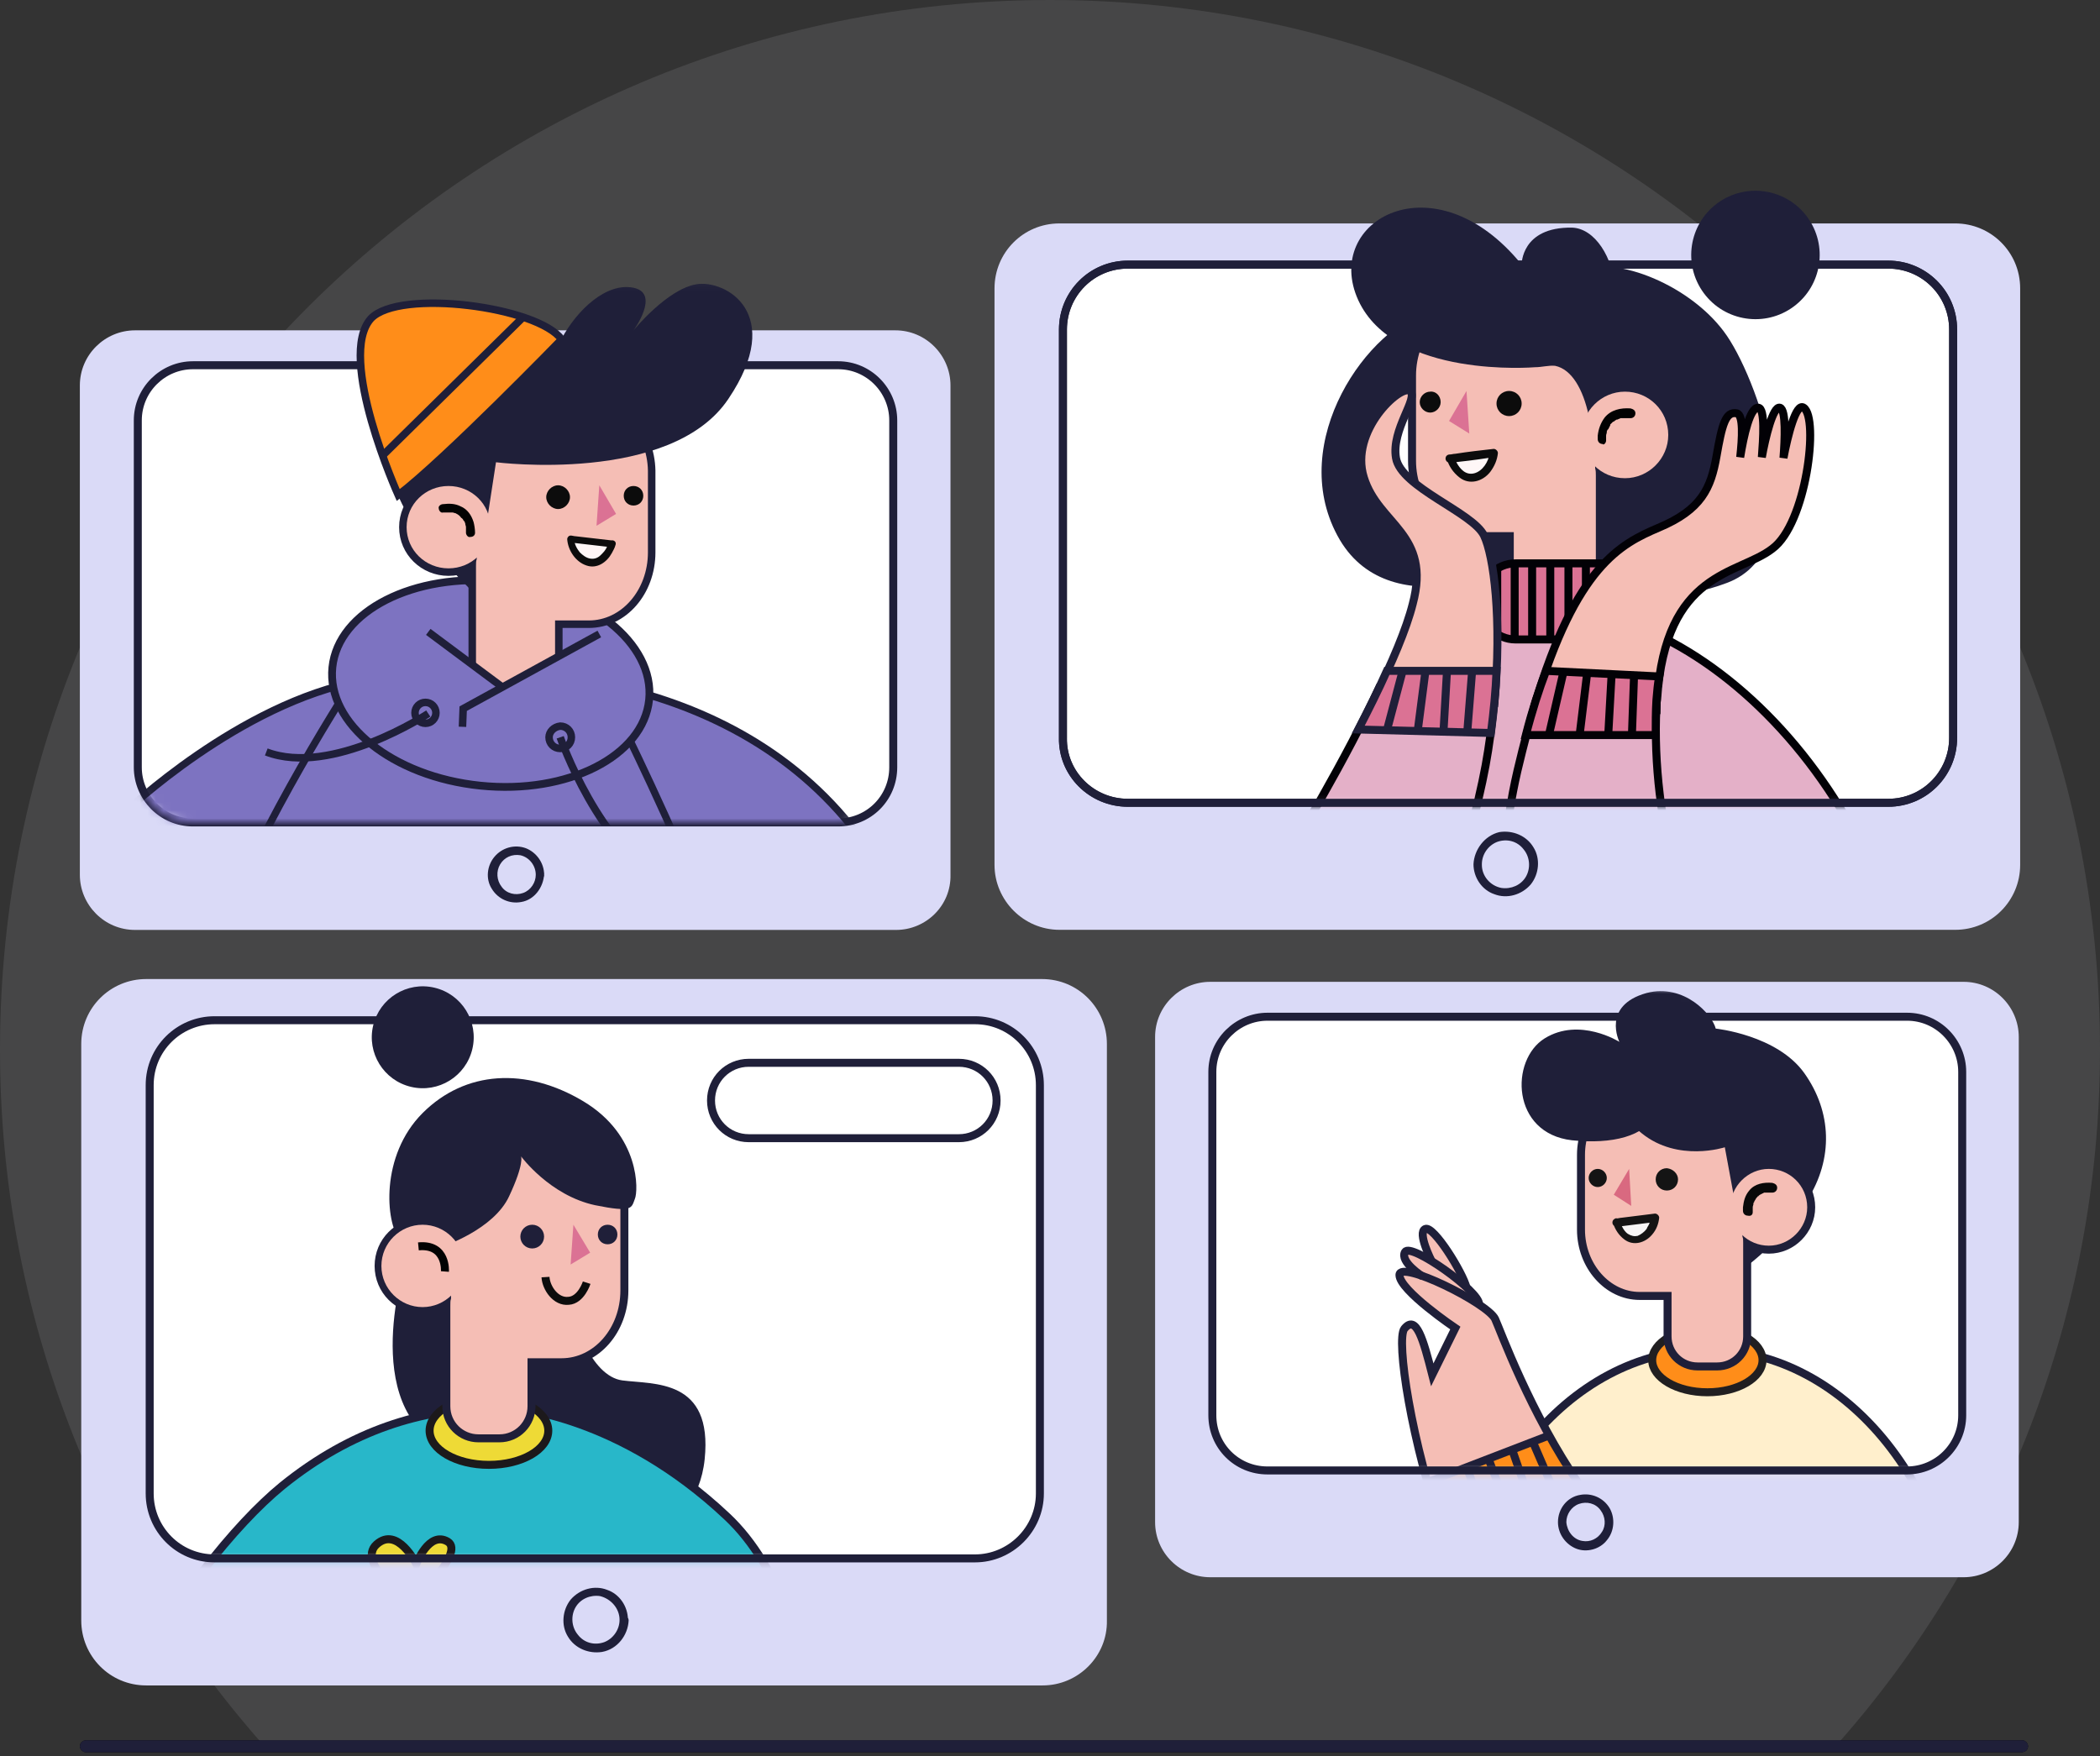
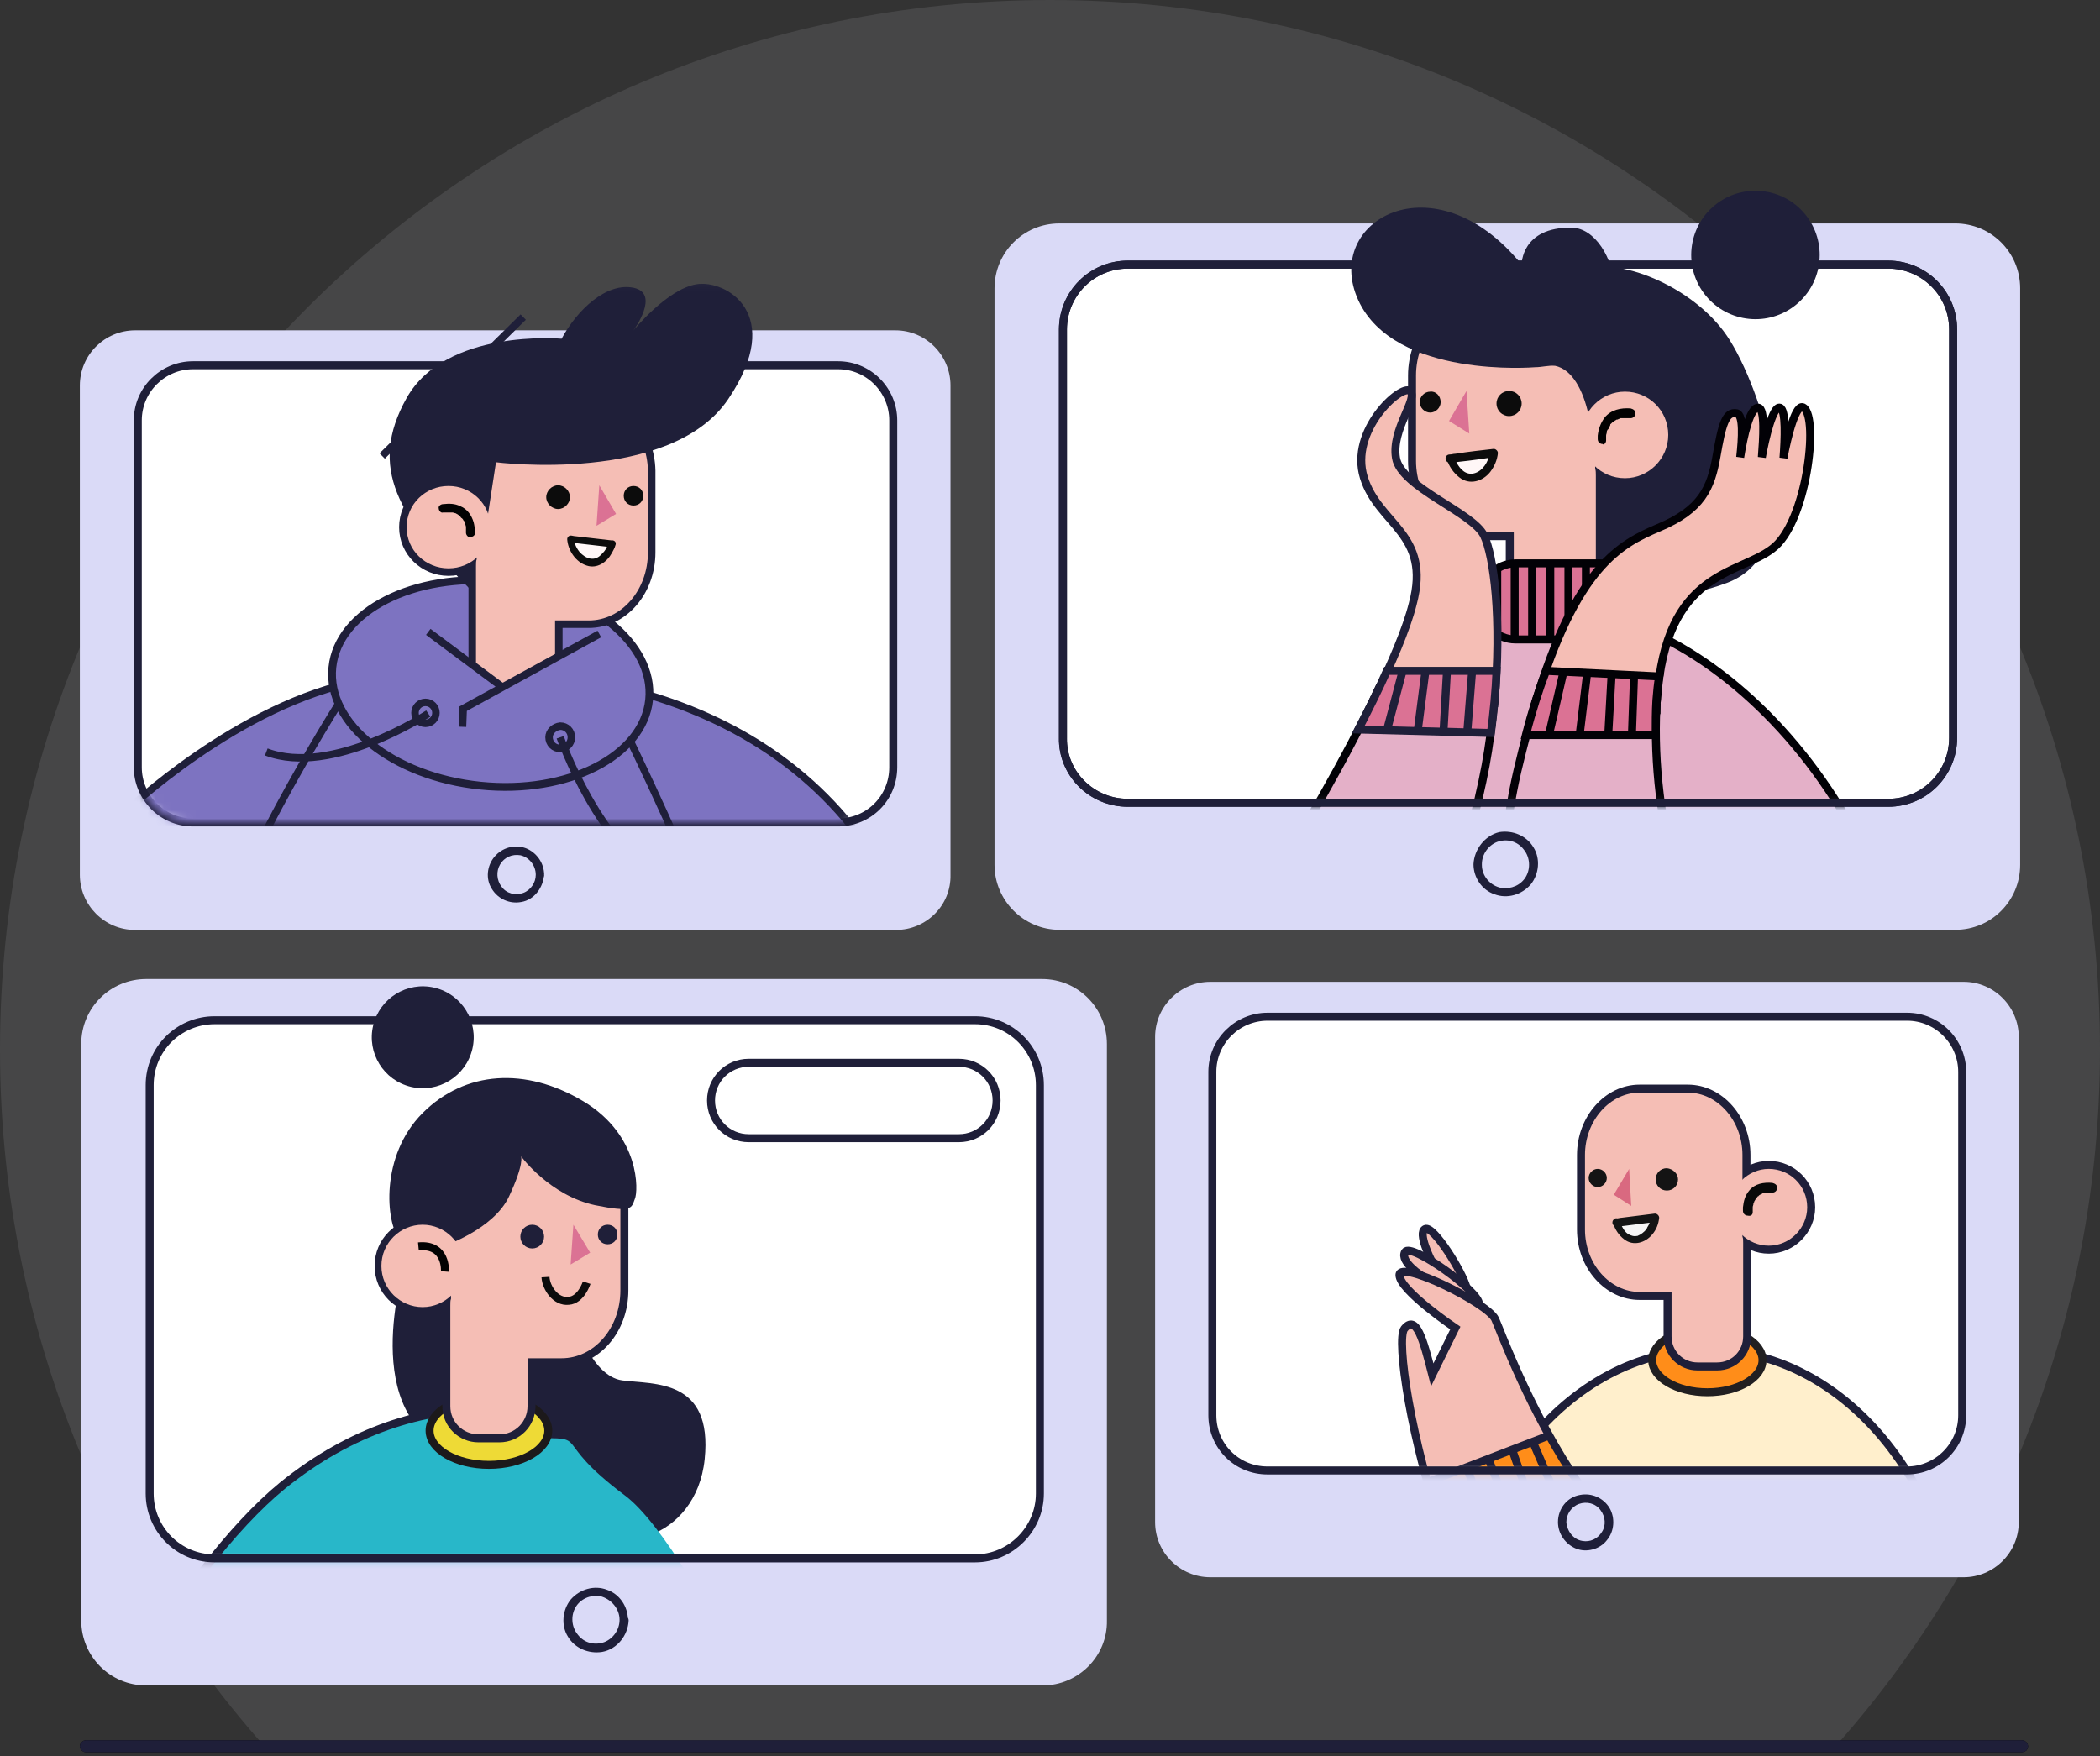
<svg xmlns="http://www.w3.org/2000/svg" width="263" height="220" viewBox="0 0 263 220" fill="none">
  <rect x="0" y="0" width="263" height="220" fill="#333333" stroke="none" />
  <rect x="10.375" y="218.375" width="243.25" height="0.75" rx="0.375" fill="#1F1F39" stroke="black" stroke-width="0.75" stroke-linejoin="round" />
  <path opacity="0.1" fill-rule="evenodd" clip-rule="evenodd" d="M230.09 218.521H32.91C12.429 195.335 0 164.869 0 131.5C0 58.875 58.875 0 131.5 0C204.125 0 263 58.875 263 131.5C263 164.869 250.571 195.335 230.09 218.521Z" fill="#F4F3FD" />
  <path d="M130.581 211.133H18.308C13.761 211.133 10.176 207.461 10.176 203.001V130.776C10.176 126.229 13.848 122.644 18.308 122.644H130.494C135.041 122.644 138.626 126.316 138.626 130.776V203.001C138.713 207.461 135.041 211.133 130.581 211.133Z" fill="#DADAF7" />
  <path d="M122.101 195.219H26.878C22.331 195.219 18.746 191.547 18.746 187.087V135.935C18.746 131.388 22.419 127.803 26.878 127.803H122.101C126.648 127.803 130.233 131.475 130.233 135.935V187.087C130.233 191.547 126.56 195.219 122.101 195.219Z" fill="white" />
  <mask id="mask0_463_6069" style="mask-type:alpha" maskUnits="userSpaceOnUse" x="10" y="120" width="112" height="76">
    <path d="M113.355 195.219H18.132C13.585 195.219 10 191.547 10 187.087V135.935C10 131.388 13.672 127.803 18.132 127.803L64.65 120.807L113.355 127.803C117.902 127.803 121.487 131.475 121.487 135.935V187.087C121.487 191.547 117.814 195.219 113.355 195.219Z" fill="white" />
  </mask>
  <g mask="url(#mask0_463_6069)">
    <path d="M50.652 158.582C50.652 158.582 44.618 177.644 56.948 181.841C69.277 186.038 70.676 182.54 73.474 189.186C76.184 195.744 87.202 192.946 88.251 182.803C89.301 172.66 81.868 173.446 77.933 172.922C73.999 172.397 71.463 165.227 71.463 161.555C71.55 157.795 52.051 150.799 50.652 158.582Z" fill="#1F1F39" />
-     <path d="M64.292 176.419C64.292 176.419 77.495 177.206 91.049 189.973C104.689 202.739 104.252 235.704 104.252 235.704L63.68 234.655L64.292 176.419Z" fill="#28B7C9" stroke="#1F1F39" stroke-miterlimit="10" />
    <path d="M78.283 187.349C87.377 194.17 105.914 234.567 100.056 234.742C94.197 234.917 23.983 234.305 21.797 232.119C19.61 229.933 29.142 210.696 29.142 210.696C29.142 210.696 43.919 180.354 66.741 180.179C74.348 180.092 68.577 180.092 78.283 187.349Z" fill="#28B7C9" />
    <path d="M61.232 176.419C53.012 176.507 44.093 179.043 35.349 186.125C23.457 195.831 3.346 226.173 12.177 241.912C20.922 257.564 41.208 251.531 48.203 248.296C55.198 245.148 68.926 234.655 70.413 230.37C72.162 225.299 71.375 221.801 65.079 220.227C58.783 218.653 35.524 221.102 31.065 224.075" fill="#28B7C9" />
    <path d="M61.232 176.419C53.012 176.507 44.093 179.043 35.349 186.125C23.457 195.831 3.346 226.173 12.177 241.912C20.922 257.564 41.208 251.531 48.203 248.296C55.198 245.148 68.926 234.655 70.413 230.37C72.162 225.299 71.375 221.801 65.079 220.227C58.783 218.653 35.524 221.102 31.065 224.075" stroke="#1F1F39" stroke-miterlimit="10" />
-     <path d="M51.44 200.903C51.44 200.903 44.532 195.831 47.155 193.47C49.778 191.109 52.139 195.919 52.139 195.919C52.139 195.919 53.713 191.722 56.074 193.121C58.347 194.52 51.44 200.903 51.44 200.903Z" fill="#EEDA36" stroke="#1C191B" stroke-miterlimit="10" />
    <path d="M68.666 179.217C68.666 181.578 65.343 183.502 61.233 183.502C57.123 183.502 53.801 181.578 53.801 179.217C53.801 176.856 57.123 174.933 61.233 174.933C65.343 174.933 68.666 176.856 68.666 179.217Z" fill="#EEDA36" stroke="#1C191B" stroke-miterlimit="10" />
    <path d="M47.416 158.582C47.416 161.642 49.864 164.09 52.925 164.09C55.985 164.09 58.434 161.642 58.434 158.582C58.434 155.521 55.985 153.073 52.925 153.073C49.864 153.073 47.416 155.521 47.416 158.582Z" fill="white" stroke="#1F1F39" stroke-miterlimit="10" />
    <path d="M70.414 142.58H63.855C59.483 142.58 55.986 146.602 55.986 151.586V161.729C55.986 161.992 55.986 162.254 55.986 162.604C55.898 162.866 55.898 163.216 55.898 163.566V169.686V170.036V176.157C55.898 178.43 57.735 180.179 59.921 180.179H62.544C64.817 180.179 66.566 178.343 66.566 176.157V170.648H70.326C74.698 170.648 78.196 166.626 78.196 161.642V151.499C78.283 146.602 74.698 142.58 70.414 142.58Z" fill="#F5BEB5" stroke="#1F1F39" stroke-miterlimit="10" />
    <path d="M55.462 156.133C55.462 156.133 61.845 154.035 63.769 149.838C65.693 145.728 65.255 144.853 65.255 144.853C65.255 144.853 68.84 149.75 74.524 150.974C79.246 151.936 79.071 151.324 79.508 150.187C79.945 149.225 80.208 142.23 73.038 137.946C65.868 133.661 58.26 134.098 52.926 139.432C47.592 144.766 48.292 153.16 50.041 155.259C51.877 157.357 54.238 158.582 55.462 156.133Z" fill="#1F1F39" />
    <path d="M59.157 131.406C59.967 127.975 57.842 124.537 54.411 123.727C50.981 122.917 47.543 125.042 46.733 128.472C45.922 131.903 48.047 135.341 51.478 136.151C54.908 136.961 58.346 134.837 59.157 131.406Z" fill="#1F1F39" />
    <path d="M47.766 158.581C47.766 161.467 50.127 163.74 52.925 163.74C55.723 163.74 58.084 161.467 58.084 158.581C58.084 155.696 55.723 153.422 52.925 153.422C50.127 153.422 47.766 155.696 47.766 158.581Z" fill="#F5BEB5" />
    <path d="M55.723 159.281C55.723 159.281 55.986 155.783 52.4 156.133" stroke="#020202" stroke-miterlimit="10" />
    <path d="M66.654 156.395C67.475 156.395 68.141 155.73 68.141 154.909C68.141 154.088 67.475 153.422 66.654 153.422C65.834 153.422 65.168 154.088 65.168 154.909C65.168 155.73 65.834 156.395 66.654 156.395Z" fill="#1F1F39" />
    <path d="M74.873 154.646C74.873 155.346 75.398 155.871 76.097 155.871C76.797 155.871 77.321 155.346 77.321 154.646C77.321 153.947 76.797 153.422 76.097 153.422C75.398 153.422 74.873 153.947 74.873 154.646Z" fill="#1F1F39" />
    <path d="M73.475 160.68C73.475 160.68 72.776 162.866 71.202 162.953C69.628 163.128 68.404 161.379 68.316 159.98" stroke="#0C0C0C" stroke-miterlimit="10" />
    <path d="M71.813 153.422L71.463 158.406L73.911 156.92L71.813 153.422Z" fill="#DB7294" />
  </g>
  <path d="M120.088 142.58H93.769C91.145 142.58 89.047 140.481 89.047 137.858C89.047 135.235 91.145 133.136 93.769 133.136H120.088C122.711 133.136 124.81 135.235 124.81 137.858C124.81 140.481 122.711 142.58 120.088 142.58Z" stroke="#1F1F39" stroke-miterlimit="10" />
  <path d="M122.101 195.219H26.878C22.331 195.219 18.746 191.547 18.746 187.087V135.935C18.746 131.388 22.419 127.803 26.878 127.803H122.101C126.648 127.803 130.233 131.475 130.233 135.935V187.087C130.233 191.547 126.56 195.219 122.101 195.219Z" stroke="#1F1F39" stroke-miterlimit="10" />
  <path d="M77.593 202.914C77.593 204.138 76.806 205.275 75.669 205.712C74.445 206.149 73.133 205.8 72.347 204.75C71.56 203.788 71.472 202.389 72.084 201.34C72.696 200.291 73.921 199.766 75.145 199.941C76.544 200.291 77.593 201.515 77.593 202.914C77.593 203.614 78.73 203.614 78.642 202.914C78.642 201.253 77.593 199.679 76.019 199.154C74.445 198.542 72.609 199.067 71.472 200.378C70.423 201.69 70.248 203.614 71.122 205.013C71.997 206.499 73.746 207.199 75.407 206.936C77.331 206.587 78.642 204.838 78.73 203.002C78.73 202.215 77.593 202.215 77.593 202.914Z" fill="#1F1F39" />
  <path d="M151.57 197.58H245.918C249.678 197.58 252.826 194.52 252.826 190.672V129.901C252.826 126.141 249.766 122.993 245.918 122.993H151.57C147.81 122.993 144.662 126.054 144.662 129.901V190.672C144.662 194.52 147.81 197.58 151.57 197.58Z" fill="#DADAF7" />
  <path d="M195.117 190.672C195.117 192.159 196.079 193.47 197.391 193.995C198.702 194.52 200.364 194.082 201.238 192.946C202.2 191.809 202.287 190.148 201.588 188.923C200.801 187.612 199.314 187 197.915 187.262C196.254 187.524 195.117 189.011 195.117 190.672C195.117 191.372 196.166 191.372 196.166 190.672C196.166 189.71 196.779 188.749 197.74 188.399C198.702 188.049 199.839 188.311 200.451 189.186C201.063 189.973 201.151 191.109 200.626 191.896C200.101 192.771 199.139 193.208 198.178 193.033C197.041 192.858 196.254 191.809 196.166 190.672C196.166 189.973 195.117 189.973 195.117 190.672Z" fill="#1F1F39" />
  <path d="M158.74 184.202H238.835C242.595 184.202 245.743 181.141 245.743 177.294V134.273C245.743 130.513 242.683 127.365 238.835 127.365H158.74C154.98 127.365 151.832 130.426 151.832 134.273V177.294C151.832 181.141 154.892 184.202 158.74 184.202Z" fill="white" />
  <mask id="mask1_463_6069" style="mask-type:alpha" maskUnits="userSpaceOnUse" x="152" y="122" width="95" height="63">
    <path d="M159.439 184.202H239.535C243.294 184.202 246.442 181.141 246.442 177.294V134.273C246.442 130.513 243.382 127.365 239.535 127.365L198.875 122.556L159.439 127.365C155.679 127.365 152.531 130.426 152.531 134.273V177.294C152.531 181.141 155.592 184.202 159.439 184.202Z" fill="white" />
  </mask>
  <g mask="url(#mask1_463_6069)">
    <path d="M213.828 169.075C231.404 169.075 245.657 187 245.657 209.122H182C182 187 196.253 169.075 213.828 169.075Z" fill="#FFEFCC" stroke="#1F1F39" stroke-miterlimit="10" />
    <path d="M193.98 186.563C195.043 186.563 195.904 185.701 195.904 184.639C195.904 183.576 195.043 182.715 193.98 182.715C192.918 182.715 192.057 183.576 192.057 184.639C192.057 185.701 192.918 186.563 193.98 186.563Z" fill="#EEDA36" />
    <path d="M179.55 188.312L178.938 186.213C178.938 186.213 178.851 185.601 179.725 185.339C180.512 184.989 193.103 180.18 193.103 180.18C193.103 180.18 194.153 179.568 194.502 180.354C194.765 181.141 196.863 184.552 196.863 184.552C196.863 184.552 197.475 185.426 196.776 185.776C196.076 186.213 184.709 190.41 184.709 190.41L181.824 191.634C181.824 191.634 180.949 191.984 180.774 191.547C180.599 191.11 179.55 188.312 179.55 188.312Z" fill="#FF8D19" />
    <path d="M176.053 173.359C176.053 173.359 174.917 167.501 175.878 166.451C176.84 165.402 177.715 166.539 178.152 168.025C178.589 169.512 179.376 172.31 179.376 172.31L182.262 166.451C182.262 166.451 175.791 161.729 175.529 160.855C175.266 159.981 175.266 159.369 175.704 159.369C176.141 159.369 177.54 159.718 177.54 159.718C177.54 159.718 175.354 157.62 176.053 156.833C176.753 156.046 179.114 157.795 179.114 157.795C179.114 157.795 178.239 154.559 178.677 153.947C179.026 153.335 181.737 157.008 182.436 158.319C183.136 159.718 184.448 161.904 184.448 161.904C184.448 161.904 185.322 162.604 185.322 162.954C185.322 163.303 186.371 164.09 186.546 164.265C186.721 164.44 188.033 167.151 189.257 170.036C190.481 172.922 192.317 176.682 192.317 176.682L193.192 178.431C193.192 178.431 194.153 179.83 192.142 180.442C190.131 181.054 182.174 184.289 182.174 184.289L179.638 185.251C179.638 185.251 178.851 186.3 178.239 183.852C177.715 181.491 176.053 173.359 176.053 173.359Z" fill="#F5BEB5" />
    <path d="M181.037 192.858C176.665 180.617 174.828 167.763 175.878 166.451C177.364 164.615 178.239 167.763 179.375 172.222L182.261 166.364C182.261 166.364 175.266 161.642 175.266 159.718C175.266 157.795 186.283 163.216 187.245 165.227C187.857 166.539 191.617 177.032 197.913 186.125" stroke="#1F1F39" stroke-miterlimit="10" />
    <path d="M178.151 159.893C178.151 159.893 175.265 158.057 175.965 156.833C176.664 155.609 185.408 161.817 185.234 163.391" stroke="#1F1F39" stroke-miterlimit="10" />
    <path d="M179.289 157.969C179.289 157.969 177.452 154.384 178.502 153.947C179.551 153.51 183.223 159.456 183.661 161.292" stroke="#1F1F39" stroke-miterlimit="10" />
    <path d="M178.762 185.688L193.976 179.83" stroke="#1F1F39" stroke-miterlimit="10" />
    <path d="M183.658 183.764L186.019 189.885" stroke="#1F1F39" stroke-miterlimit="10" />
    <path d="M186.369 182.628L188.643 188.574" stroke="#1F1F39" stroke-miterlimit="10" />
    <path d="M189.342 181.491L191.44 187.524" stroke="#1F1F39" stroke-miterlimit="10" />
    <path d="M191.967 180.617L194.415 186.3" stroke="#1F1F39" stroke-miterlimit="10" />
    <path d="M226.331 151.237C226.331 153.86 224.145 156.046 221.522 156.046C218.899 156.046 216.713 153.947 216.713 151.237C216.713 148.613 218.899 146.427 221.522 146.427C224.145 146.427 226.331 148.526 226.331 151.237Z" stroke="#1F1F39" stroke-width="2" stroke-miterlimit="10" />
    <path d="M206.92 170.386C206.92 172.572 209.98 174.408 213.828 174.408C217.675 174.408 220.736 172.572 220.736 170.386C220.736 168.2 217.675 166.364 213.828 166.364C209.98 166.364 206.92 168.2 206.92 170.386Z" fill="#FF8D19" stroke="#211F21" stroke-miterlimit="10" />
    <path d="M205.345 136.372H211.378C215.401 136.372 218.723 140.132 218.723 144.678V154.035C218.723 154.297 218.723 154.559 218.723 154.822C218.811 155.084 218.811 155.346 218.811 155.696V161.38V161.729V167.413C218.811 169.512 217.149 171.173 215.051 171.173H212.603C210.504 171.173 208.843 169.512 208.843 167.413V162.341H205.345C201.323 162.341 198 158.581 198 154.035V144.678C198 140.132 201.323 136.372 205.345 136.372Z" fill="#F5BEB5" stroke="#1F1F39" stroke-miterlimit="10" />
    <path d="M210.154 147.739C210.154 148.526 209.541 149.138 208.755 149.138C207.968 149.138 207.355 148.526 207.355 147.739C207.355 146.952 207.968 146.34 208.755 146.34C209.541 146.427 210.154 147.039 210.154 147.739Z" fill="#141414" />
    <path d="M201.234 147.564C201.234 148.176 200.71 148.701 200.098 148.701C199.486 148.701 198.961 148.176 198.961 147.564C198.961 146.952 199.486 146.427 200.098 146.427C200.71 146.427 201.234 146.952 201.234 147.564Z" fill="#141414" />
    <path d="M202.547 153.16C202.547 153.16 203.246 155.171 204.645 155.259C206.132 155.434 207.269 153.772 207.269 152.548L202.547 153.16Z" fill="#F7F6F6" />
    <path d="M202.023 153.248C202.285 154.035 202.723 154.734 203.422 155.259C204.559 156.133 206.045 155.696 206.92 154.647C207.444 154.035 207.707 153.335 207.794 152.548C207.794 152.286 207.532 152.024 207.269 152.024C205.87 152.198 204.471 152.373 203.072 152.548C202.897 152.548 202.635 152.636 202.46 152.636C202.198 152.636 201.936 152.811 201.936 153.16C201.936 153.423 202.198 153.685 202.46 153.685C203.859 153.51 205.258 153.335 206.657 153.16C206.832 153.16 207.095 153.073 207.269 153.073C207.095 152.898 206.92 152.723 206.745 152.548C206.745 152.723 206.657 152.985 206.57 153.248C206.482 153.51 206.308 153.685 206.22 153.947C205.958 154.297 205.521 154.647 205.083 154.822C204.646 154.909 204.296 154.822 203.859 154.559C203.597 154.384 203.335 154.035 203.16 153.685C203.072 153.51 202.985 153.335 202.897 153.16C202.897 153.073 202.897 153.248 202.897 153.16C202.897 153.16 202.897 153.16 202.897 153.073C202.897 153.073 202.897 153.073 202.897 152.985C202.81 152.723 202.548 152.548 202.285 152.636C202.11 152.723 201.936 152.985 202.023 153.248Z" fill="#141414" />
    <path d="M204.031 146.427L204.293 151.062L202.107 149.663L204.031 146.427Z" fill="#D96980" />
-     <path d="M217.062 149.4L216.013 143.717C216.013 143.717 210.155 145.64 205.608 141.968C201.061 138.383 208.493 136.896 207.269 139.607C206.045 142.318 201.935 143.367 196.864 142.842C189.256 141.968 189.081 132.787 193.453 130.076C197.825 127.365 202.81 130.513 202.81 130.513C202.81 130.513 200.536 125.966 206.22 124.392C210.942 123.168 214.439 127.103 214.876 128.852C214.876 128.852 222.571 129.639 225.981 134.448C229.391 139.257 229.654 145.116 226.331 150.362C222.921 155.609 218.899 158.494 218.899 158.494C218.899 158.494 218.287 151.761 217.062 149.4Z" fill="#1F1F39" />
    <path d="M226.331 151.237C226.331 153.86 224.145 156.046 221.522 156.046C218.899 156.046 216.713 153.947 216.713 151.237C216.713 148.613 218.899 146.427 221.522 146.427C224.145 146.427 226.331 148.526 226.331 151.237Z" fill="#F5BEB5" />
    <path d="M219.509 151.849C219.509 151.761 219.509 151.674 219.509 151.499C219.509 151.411 219.509 151.411 219.509 151.324V151.236C219.509 151.062 219.509 151.411 219.509 151.236C219.509 151.062 219.597 150.974 219.597 150.799C219.597 150.712 219.597 150.624 219.684 150.624V150.537C219.684 150.537 219.684 150.537 219.684 150.45C219.684 150.362 219.684 150.45 219.684 150.537C219.772 150.362 219.859 150.275 219.947 150.1C219.947 150.012 220.121 149.925 219.947 150.1L220.034 150.012C220.121 149.925 220.121 149.837 220.209 149.837C220.296 149.837 220.384 149.75 220.209 149.837L220.296 149.75C220.384 149.663 220.471 149.663 220.559 149.575C220.559 149.575 220.646 149.488 220.559 149.575C220.471 149.663 220.559 149.575 220.559 149.575C220.646 149.575 220.646 149.575 220.733 149.488C220.821 149.488 220.821 149.488 220.908 149.4C220.996 149.4 221.171 149.4 220.996 149.4C221.346 149.4 221.608 149.4 221.958 149.4C222.307 149.4 222.57 149.138 222.57 148.788C222.57 148.438 222.307 148.263 221.958 148.176C220.908 148.089 219.772 148.263 219.072 149.138C218.547 149.75 218.373 150.45 218.285 151.236C218.285 151.411 218.285 151.499 218.285 151.674C218.285 152.023 218.547 152.286 218.897 152.286C219.247 152.373 219.509 152.198 219.509 151.849Z" fill="#090909" />
  </g>
  <path d="M158.74 184.202H238.835C242.595 184.202 245.743 181.141 245.743 177.294V134.273C245.743 130.513 242.683 127.365 238.835 127.365H158.74C154.98 127.365 151.832 130.426 151.832 134.273V177.294C151.832 181.141 154.892 184.202 158.74 184.202Z" stroke="#1F1F39" stroke-miterlimit="10" />
  <path d="M112.218 116.492H16.908C13.06 116.492 10 113.345 10 109.585V48.289C10 44.441 13.148 41.381 16.908 41.381H112.131C115.978 41.381 119.038 44.529 119.038 48.289V109.585C119.126 113.432 115.978 116.492 112.218 116.492Z" fill="#DADAF7" />
  <path d="M67.098 109.585C67.098 110.546 66.486 111.508 65.524 111.858C64.562 112.208 63.426 111.945 62.813 111.071C62.202 110.284 62.114 109.147 62.639 108.273C63.163 107.398 64.125 106.961 65.174 107.136C66.311 107.399 67.098 108.448 67.098 109.585C67.098 110.284 68.235 110.284 68.147 109.585C68.147 108.098 67.186 106.786 65.874 106.262C64.475 105.737 62.901 106.174 61.939 107.311C60.977 108.448 60.802 110.109 61.589 111.333C62.376 112.645 63.863 113.257 65.262 112.995C66.923 112.732 68.06 111.158 68.147 109.497C68.235 108.885 67.186 108.885 67.098 109.585Z" fill="#1F1F39" />
  <path d="M104.961 103.027H24.166C20.318 103.027 17.258 99.879 17.258 96.119V52.661C17.258 48.814 20.406 45.753 24.166 45.753H104.961C108.808 45.753 111.868 48.901 111.868 52.661V96.119C111.868 99.966 108.808 103.027 104.961 103.027Z" fill="white" />
  <path d="M104.961 103.027H24.166C20.318 103.027 17.258 99.879 17.258 96.119V52.661C17.258 48.814 20.406 45.753 24.166 45.753H104.961C108.808 45.753 111.868 48.901 111.868 52.661V96.119C111.868 99.966 108.808 103.027 104.961 103.027Z" stroke="#1F1F39" stroke-miterlimit="10" />
  <mask id="mask2_463_6069" style="mask-type:alpha" maskUnits="userSpaceOnUse" x="17" y="35" width="95" height="69">
    <path d="M104.791 103.027H23.996C20.148 103.027 17.088 99.879 17.088 96.119V52.661C17.088 48.813 20.236 35.116 23.996 35.116H104.791C108.638 35.116 111.699 48.901 111.699 52.661V96.119C111.699 99.966 108.638 103.027 104.791 103.027Z" fill="white" />
  </mask>
  <g mask="url(#mask2_463_6069)">
    <path d="M15.687 101.715C15.687 101.715 29.939 88.075 45.241 85.276C60.456 82.478 90.885 82.741 107.412 104.513C123.938 126.286 83.365 145.61 82.229 145.785C81.092 145.96 15.249 134.943 12.801 133.019C10.265 131.008 0.734 119.728 15.687 101.715Z" fill="#7D73C1" stroke="#1F1F39" stroke-width="0.909" stroke-miterlimit="10" />
    <path d="M77.77 90.435C77.77 90.435 102.428 139.927 96.92 149.458C91.411 158.901 50.576 167.908 30.203 157.59C6.331 145.523 37.722 95.332 45.155 83.79L77.77 90.435Z" fill="#7D73C1" stroke="#1F1F39" stroke-width="0.909" stroke-miterlimit="10" />
    <path d="M81.293 87.662C82.017 80.6 73.725 73.965 62.771 72.842C51.818 71.719 42.352 76.533 41.627 83.596C40.903 90.657 49.196 97.293 60.149 98.416C71.103 99.539 80.569 94.725 81.293 87.662Z" fill="#7D73C1" stroke="#1F1F39" stroke-width="0.972" stroke-miterlimit="10" />
    <path d="M50.924 66.039C50.924 68.925 53.285 71.198 56.17 71.198C59.056 71.198 61.417 68.925 61.417 66.039C61.417 63.154 59.056 60.88 56.17 60.88C53.285 60.88 50.924 63.154 50.924 66.039Z" stroke="#1F1F39" stroke-width="1.88" stroke-miterlimit="10" />
    <path d="M73.658 49.95H67.1C62.728 49.95 59.23 53.973 59.23 58.957V69.1C59.23 69.362 59.23 69.624 59.23 69.974C59.143 70.237 59.143 70.586 59.143 70.936V77.144V77.494V83.702C59.143 85.976 60.979 87.812 63.252 87.812H65.876C68.149 87.812 69.985 85.976 69.985 83.702V78.194H73.745C78.117 78.194 81.615 74.171 81.615 69.187V58.957C81.527 54.06 77.942 49.95 73.658 49.95Z" fill="#F5BEB5" stroke="#1F1F39" stroke-width="0.94" stroke-miterlimit="10" />
    <path d="M68.41 62.279C68.41 63.066 69.11 63.766 69.897 63.766C70.684 63.766 71.383 63.066 71.383 62.279C71.383 61.492 70.684 60.793 69.897 60.793C69.11 60.793 68.41 61.492 68.41 62.279Z" fill="#0C0C0C" />
    <path d="M78.115 62.105C78.115 62.804 78.64 63.329 79.339 63.329C80.039 63.329 80.564 62.804 80.564 62.105C80.564 61.405 80.039 60.88 79.339 60.88C78.64 60.88 78.115 61.405 78.115 62.105Z" fill="#0C0C0C" />
    <path d="M76.719 68.138C76.719 68.138 76.02 70.324 74.446 70.411C72.872 70.586 71.648 68.838 71.561 67.439L76.719 68.138Z" fill="#FFF7F7" />
    <path d="M76.282 67.963C76.282 68.05 76.282 68.05 76.194 68.138C76.282 67.963 76.194 68.225 76.107 68.225C76.107 68.313 76.019 68.4 76.019 68.488C75.844 68.925 75.582 69.187 75.232 69.537C74.882 69.887 74.445 70.062 73.921 69.974C73.396 69.887 72.959 69.537 72.609 69.187C72.259 68.75 71.91 68.138 71.91 67.526C71.735 67.701 71.647 67.788 71.472 67.963C72.959 68.138 74.533 68.313 76.019 68.488C76.194 68.488 76.457 68.575 76.631 68.575C76.894 68.575 77.069 68.313 77.069 68.138C77.069 67.876 76.894 67.701 76.631 67.701C75.145 67.526 73.571 67.351 72.084 67.176C71.909 67.176 71.647 67.089 71.472 67.089C71.21 67.089 71.035 67.351 71.035 67.526C71.123 68.925 72.084 70.411 73.484 70.849C74.795 71.286 76.019 70.411 76.631 69.275C76.806 68.925 76.981 68.663 77.069 68.313C77.331 67.701 76.457 67.438 76.282 67.963Z" fill="#0C0C0C" />
    <path d="M75.057 60.793L74.707 65.865L77.155 64.378L75.057 60.793Z" fill="#DB7294" />
    <path d="M60.892 65.865L62.116 57.907C62.116 57.907 84.063 60.706 91.233 49.95C98.403 39.283 90.884 34.998 87.211 35.61C83.539 36.222 79.341 41.381 79.341 41.381C79.341 41.381 82.752 36.747 79.341 36.047C75.931 35.348 72.259 38.845 70.335 42.431C70.335 42.431 55.82 41.119 50.923 49.863C46.027 58.607 49.961 64.815 58.968 73.909L59.58 68.838L60.892 65.865Z" fill="#1F1F39" />
    <path d="M50.922 66.039C50.922 68.925 53.283 71.198 56.168 71.198C59.054 71.198 61.415 68.925 61.415 66.039C61.415 63.154 59.054 60.88 56.168 60.88C53.283 60.88 50.922 63.154 50.922 66.039Z" fill="#F5BEB5" />
    <path d="M59.494 66.739C59.494 66.302 59.407 65.777 59.319 65.427C59.057 64.553 58.532 63.766 57.658 63.416C56.958 63.067 56.259 63.067 55.472 63.154C55.21 63.154 54.86 63.416 54.947 63.679C54.947 63.941 55.21 64.291 55.472 64.203C55.822 64.203 56.084 64.203 56.434 64.203H56.521C56.521 64.203 56.434 64.203 56.521 64.203C56.609 64.203 56.609 64.203 56.696 64.203C56.783 64.203 56.958 64.291 57.046 64.291C57.221 64.378 56.958 64.203 57.046 64.291C57.133 64.291 57.133 64.378 57.221 64.378L57.483 64.553C57.483 64.553 57.396 64.466 57.483 64.553C57.483 64.553 57.483 64.553 57.571 64.641L57.658 64.728C57.745 64.815 57.745 64.903 57.833 64.903C57.745 64.815 57.745 64.815 57.833 64.903L57.92 64.99C58.008 65.078 58.008 65.165 58.095 65.253C58.095 65.253 58.095 65.34 58.183 65.34C58.183 65.427 58.095 65.165 58.183 65.253C58.183 65.253 58.183 65.253 58.183 65.34C58.183 65.427 58.27 65.515 58.27 65.602C58.27 65.777 58.358 65.865 58.358 66.04V66.127C58.358 66.215 58.358 65.952 58.358 66.127C58.358 66.215 58.358 66.215 58.358 66.302C58.358 66.477 58.358 66.564 58.358 66.739C58.358 67.001 58.62 67.351 58.882 67.264C59.319 67.264 59.494 67.001 59.494 66.739Z" fill="#020202" />
-     <path d="M70.335 42.518C70.335 42.518 55.82 57.47 49.874 62.017C49.874 62.017 42.092 44.704 46.464 39.895C50.049 36.135 67.362 38.408 70.335 42.518Z" fill="#FF8D19" stroke="#1F1F39" stroke-width="0.94" stroke-miterlimit="10" />
    <path d="M65.526 39.72L47.863 57.121" stroke="#1F1F39" stroke-width="0.94" stroke-miterlimit="10" />
    <path d="M74.359 79.768L76.72 88.512L58.795 94.195L57.833 90.523L51.188 86.588L53.898 79.156L61.68 85.276L62.205 85.714C62.205 85.714 62.467 86.238 63.954 85.364C65.528 84.577 74.359 79.768 74.359 79.768Z" fill="#7D73C1" />
    <path d="M75.058 79.418L58.007 88.774L57.92 91.047" stroke="#1F1F39" stroke-width="0.94" stroke-miterlimit="10" />
    <path d="M53.635 79.156L62.903 86.063" stroke="#1F1F39" stroke-width="0.94" stroke-miterlimit="10" />
    <path d="M53.634 89.386C53.634 89.386 41.567 97.343 33.348 94.195" stroke="#1F1F39" stroke-width="0.94" stroke-miterlimit="10" />
    <path d="M53.284 90.61C54.009 90.61 54.596 90.023 54.596 89.299C54.596 88.574 54.009 87.987 53.284 87.987C52.56 87.987 51.973 88.574 51.973 89.299C51.973 90.023 52.56 90.61 53.284 90.61Z" stroke="#1F1F39" stroke-width="0.94" stroke-miterlimit="10" />
    <path d="M68.762 92.359C68.762 93.146 69.374 93.758 70.161 93.758C70.948 93.758 71.56 93.146 71.56 92.359C71.56 91.572 70.948 90.96 70.161 90.96C69.374 91.047 68.762 91.66 68.762 92.359Z" stroke="#1F1F39" stroke-width="0.94" stroke-miterlimit="10" />
    <path d="M70.16 92.359C70.16 92.359 75.057 106.524 83.713 110.722" stroke="#1F1F39" stroke-width="0.94" stroke-miterlimit="10" />
  </g>
  <path d="M132.683 116.478H244.869C249.416 116.478 253.001 112.806 253.001 108.346V36.12C253.001 31.574 249.328 27.988 244.869 27.988H132.683C128.136 27.988 124.551 31.661 124.551 36.12V108.346C124.551 112.806 128.223 116.478 132.683 116.478Z" fill="#DADAF7" />
  <path d="M184.537 108.259C184.537 109.92 185.586 111.494 187.16 112.019C188.734 112.631 190.571 112.106 191.707 110.795C192.757 109.483 192.931 107.559 192.057 106.16C191.183 104.674 189.434 103.974 187.772 104.237C185.936 104.674 184.625 106.423 184.537 108.259C184.537 108.959 185.586 108.959 185.586 108.259C185.586 107.035 186.373 105.898 187.51 105.461C188.734 105.024 190.046 105.373 190.833 106.423C191.62 107.385 191.707 108.784 191.095 109.833C190.483 110.882 189.259 111.407 188.035 111.232C186.636 110.97 185.586 109.745 185.586 108.346C185.674 107.559 184.537 107.559 184.537 108.259Z" fill="#1F1F39" />
  <path d="M141.253 100.564H236.475C241.022 100.564 244.607 96.892 244.607 92.433V41.28C244.607 36.733 240.935 33.148 236.475 33.148H141.253C136.706 33.148 133.121 36.82 133.121 41.28V92.433C133.033 96.892 136.706 100.564 141.253 100.564Z" fill="white" stroke="#1F1F39" stroke-miterlimit="10" />
  <mask id="mask3_463_6069" style="mask-type:alpha" maskUnits="userSpaceOnUse" x="136" y="21" width="113" height="80">
    <path d="M144.926 100.347H240.149C244.696 100.347 248.281 96.674 248.281 92.215V41.062C248.281 36.515 244.609 22 240.149 22H143.351C138.804 22 136.794 36.603 136.794 41.062V92.215C136.707 96.674 140.38 100.347 144.926 100.347Z" fill="white" stroke="black" stroke-miterlimit="10" />
  </mask>
  <g mask="url(#mask3_463_6069)">
-     <path d="M190.57 70.835C190.57 70.835 173.781 78.88 167.485 67.075C161.19 55.358 171.245 40.843 179.377 38.832C187.509 36.733 193.98 59.73 190.57 70.835Z" fill="#1F1F39" />
    <path d="M197.827 71.71C197.827 71.71 205.172 77.218 216.277 73.021C227.47 68.824 220.562 48.363 216.277 42.067C211.993 35.772 202.287 31.924 198.002 33.935C193.718 35.859 190.132 58.856 197.827 71.71Z" fill="#1F1F39" />
    <path d="M224.63 38.409C228.203 35.769 228.96 30.732 226.32 27.159C223.68 23.585 218.643 22.829 215.07 25.469C211.496 28.109 210.74 33.146 213.38 36.719C216.02 40.292 221.057 41.049 224.63 38.409Z" fill="#1F1F39" />
    <path d="M172.818 54.833C172.818 54.833 175.528 48.712 177.802 49.062C180.075 49.412 179.463 53.434 179.113 55.62C178.764 57.806 177.714 60.517 180.163 63.053C182.524 65.588 170.719 61.829 172.818 54.833Z" fill="white" stroke="#1F1F39" stroke-miterlimit="10" />
    <path d="M185.147 37.608H191.967C196.514 37.608 200.274 41.892 200.274 47.051V57.719C200.274 57.981 200.274 58.331 200.274 58.593C200.361 58.943 200.361 59.206 200.361 59.555V66.026V66.376V72.846C200.361 75.207 198.438 77.131 196.077 77.131H193.366C191.005 77.131 189.082 75.207 189.082 72.846V67.163H185.147C180.6 67.163 176.84 62.878 176.84 57.719V47.051C176.84 41.892 180.6 37.608 185.147 37.608Z" fill="#F5BEB5" stroke="#1F1F39" stroke-miterlimit="10" />
    <path d="M190.568 50.549C190.568 51.423 189.868 52.123 188.994 52.123C188.119 52.123 187.42 51.423 187.42 50.549C187.42 49.674 188.119 48.975 188.994 48.975C189.868 48.975 190.568 49.674 190.568 50.549Z" fill="#0C0C0C" />
    <path d="M180.426 50.374C180.426 51.073 179.814 51.685 179.114 51.685C178.415 51.685 177.803 51.073 177.803 50.374C177.803 49.674 178.415 49.062 179.114 49.062C179.814 48.975 180.426 49.587 180.426 50.374Z" fill="#0C0C0C" />
    <path d="M181.65 57.456C181.65 57.456 182.437 59.73 184.099 59.905C185.76 60.08 187.072 58.243 187.159 56.844L181.65 57.456Z" fill="#FFF7F7" />
    <path d="M181.212 57.544C181.474 58.418 181.999 59.205 182.786 59.817C184.01 60.779 185.671 60.342 186.633 59.118C187.158 58.418 187.508 57.631 187.595 56.757C187.595 56.495 187.333 56.232 187.07 56.232C185.497 56.407 183.923 56.582 182.261 56.844C181.999 56.844 181.824 56.932 181.562 56.932C181.299 56.932 181.037 57.107 181.037 57.456C181.037 57.719 181.299 57.981 181.562 57.981C183.136 57.806 184.71 57.631 186.371 57.369C186.633 57.369 186.808 57.282 187.07 57.282C186.896 57.107 186.721 56.932 186.546 56.757C186.458 57.806 185.671 59.031 184.622 59.293C183.573 59.555 182.873 58.768 182.436 57.981C182.349 57.806 182.261 57.631 182.174 57.456C182.174 57.369 182.174 57.544 182.174 57.456V57.369V57.282C181.912 56.757 181.037 57.019 181.212 57.544Z" fill="#0C0C0C" />
    <path d="M183.661 48.975L184.01 54.309L181.475 52.735L183.661 48.975Z" fill="#DB7294" />
    <path d="M202.286 36.209C202.023 32.274 199.75 28.601 196.864 28.514C190.481 28.426 190.569 33.148 190.569 33.148C179.639 19.682 165.561 27.639 170.108 37.608C174.654 47.488 192.23 46.002 192.23 46.002C193.104 46.002 193.979 45.74 194.766 45.827C196.864 46.264 198.263 48.8 198.963 52.035C200.362 60.167 206.483 42.504 202.286 36.209Z" fill="#1F1F39" />
    <path d="M203.509 48.363C202.459 48.363 201.497 48.625 200.623 49.062V50.724C201.41 50.112 202.372 49.762 203.509 49.762C206.132 49.762 208.23 51.861 208.23 54.484C208.23 57.107 206.132 59.206 203.509 59.206C202.459 59.206 201.497 58.856 200.623 58.244V59.905C201.497 60.342 202.459 60.605 203.509 60.605C206.919 60.605 209.717 57.894 209.717 54.484C209.629 51.074 206.919 48.363 203.509 48.363Z" fill="#1F1F39" />
    <path d="M208.929 54.484C208.929 57.457 206.48 59.905 203.507 59.905C200.447 59.905 198.086 57.457 198.086 54.484C198.086 51.511 200.534 49.062 203.507 49.062C206.48 49.062 208.929 51.423 208.929 54.484Z" fill="#F5BEB5" />
    <path d="M201.145 55.183C201.145 55.096 201.145 54.921 201.145 54.833C201.145 54.746 201.145 54.746 201.145 54.658V54.571C201.145 54.396 201.145 54.746 201.145 54.571C201.145 54.396 201.232 54.309 201.232 54.134C201.232 54.046 201.232 53.959 201.32 53.871C201.32 53.871 201.32 53.784 201.407 53.784C201.407 53.784 201.407 53.784 201.407 53.697C201.407 53.609 201.407 53.697 201.407 53.784C201.495 53.609 201.582 53.434 201.67 53.259C201.67 53.259 201.67 53.259 201.67 53.172C201.67 53.084 201.757 53.084 201.67 53.172L201.757 53.084C201.845 52.997 201.932 52.91 202.019 52.822C202.019 52.822 202.019 52.822 202.107 52.822C202.194 52.822 202.194 52.822 202.107 52.822L202.194 52.735C202.282 52.647 202.369 52.647 202.457 52.56C202.457 52.56 202.544 52.472 202.457 52.56C202.369 52.56 202.457 52.56 202.544 52.56C202.631 52.56 202.719 52.472 202.719 52.472C202.806 52.472 202.894 52.472 202.894 52.385H202.981H203.069C203.156 52.385 203.156 52.385 203.069 52.385H203.331C203.418 52.385 203.506 52.385 203.593 52.385C203.768 52.385 203.943 52.385 204.205 52.385C204.555 52.385 204.817 52.123 204.817 51.773C204.817 51.423 204.555 51.248 204.205 51.161C202.981 51.073 201.757 51.336 200.97 52.297C200.445 52.997 200.183 53.784 200.096 54.571C200.096 54.746 200.096 54.921 200.096 55.008C200.096 55.358 200.358 55.62 200.708 55.62C200.795 55.795 201.145 55.533 201.145 55.183Z" fill="#020202" />
    <path d="M239.799 127.671C235.601 94.706 206.921 70.573 187.509 77.568C172.12 83.164 165.387 114.031 163.113 127.671H239.799Z" fill="#E4B0C8" stroke="#020106" stroke-miterlimit="10" />
    <path d="M200.449 80.104H189.781C187.508 80.104 185.584 78.267 185.584 75.907V74.77C185.584 72.496 187.42 70.573 189.781 70.573H200.449C202.722 70.573 204.646 72.409 204.646 74.77V75.907C204.646 78.267 202.722 80.104 200.449 80.104Z" fill="#DB7294" stroke="#020106" stroke-miterlimit="10" />
    <path d="M187.51 71.185V79.667" stroke="#020106" stroke-miterlimit="10" />
    <path d="M189.695 70.748V80.104" stroke="#020106" stroke-miterlimit="10" />
    <path d="M191.881 70.748V80.104" stroke="#020106" stroke-miterlimit="10" />
    <path d="M194.154 70.748V80.104" stroke="#020106" stroke-miterlimit="10" />
    <path d="M196.428 70.748V80.104" stroke="#020106" stroke-miterlimit="10" />
    <path d="M198.615 70.748V80.104" stroke="#020106" stroke-miterlimit="10" />
    <path d="M200.889 70.748V80.104" stroke="#020106" stroke-miterlimit="10" />
    <path d="M203.162 71.447V79.404" stroke="#020106" stroke-miterlimit="10" />
    <path d="M225.895 51.074C224.933 50.374 223.884 54.571 223.359 57.369C223.534 55.096 223.709 51.336 222.922 51.074C222.048 50.811 221.086 54.834 220.649 57.282C220.824 55.008 221.086 51.161 220.211 51.074C219.162 50.986 218.375 54.571 217.938 57.282C218.2 54.921 218.375 51.948 217.501 51.773C216.102 51.511 215.665 53.172 214.965 57.194C214.265 61.129 213.129 63.84 207.707 66.113C202.986 68.124 197.389 70.923 192.23 88.236L207.445 88.935C207.445 88.498 207.445 88.061 207.533 87.624C208.582 71.447 217.676 72.059 221.96 68.737C226.245 65.589 227.819 52.385 225.895 51.074Z" fill="#F5BEB5" stroke="#020106" stroke-miterlimit="10" />
    <path d="M218.114 127.671C211.293 118.84 206.746 102.838 207.446 88.586L192.406 87.624C191.619 90.247 190.832 93.22 190.045 96.543C186.723 110.883 188.909 121.376 191.357 127.671H218.114Z" fill="#E4B0C8" stroke="#020106" stroke-miterlimit="10" />
    <path d="M191.094 92.083H207.358C207.358 90.597 207.358 89.11 207.445 87.711C207.533 86.662 207.62 85.613 207.795 84.738L193.63 84.039C192.755 86.312 191.881 89.023 191.094 92.083Z" fill="#DB7294" stroke="#020106" stroke-miterlimit="10" />
    <path d="M195.815 84.126L193.979 92.083" stroke="#020106" stroke-miterlimit="10" />
    <path d="M198.788 84.214L197.826 92.083" stroke="#020106" stroke-miterlimit="10" />
    <path d="M201.849 84.214L201.412 92.083" stroke="#020106" stroke-miterlimit="10" />
    <path d="M204.647 84.563L204.385 91.908" stroke="#020106" stroke-miterlimit="10" />
    <path d="M174.831 57.369C174.219 53.784 177.716 49.85 176.579 48.975C175.443 48.101 168.972 53.959 170.808 59.818C172.645 65.764 179.29 66.813 176.929 75.644C176.142 78.792 174.306 83.077 172.033 87.711L187.16 88.061C188.122 77.481 187.072 69.611 185.848 67.075C184.449 64.19 175.443 61.042 174.831 57.369Z" fill="#F5BEB5" stroke="#1F1F39" stroke-miterlimit="10" />
    <path d="M176.755 127.672C179.64 119.452 184.887 103.713 186.373 94.007C186.723 91.734 186.985 89.548 187.16 87.449L172.733 86.137C168.623 94.881 162.589 105.287 158.392 111.67C155.244 116.567 153.583 122.513 153.408 127.584H176.755V127.672Z" fill="#E4B0C8" stroke="#020106" stroke-miterlimit="10" />
    <path d="M186.721 91.821C187.071 89.11 187.333 86.487 187.421 84.039H173.692C172.643 86.4 171.419 88.848 170.107 91.384L186.721 91.821Z" fill="#DB7294" stroke="#1F1F39" stroke-miterlimit="10" />
    <path d="M175.617 84.214L173.605 91.821" stroke="#1F1F39" stroke-miterlimit="10" />
    <path d="M178.501 84.214L177.539 91.646" stroke="#1F1F39" stroke-miterlimit="10" />
    <path d="M181.213 84.126L180.775 91.734" stroke="#1F1F39" stroke-miterlimit="10" />
    <path d="M184.36 84.126L183.748 91.821" stroke="#1F1F39" stroke-miterlimit="10" />
  </g>
  <path d="M141.253 100.564H236.475C241.022 100.564 244.607 96.892 244.607 92.433V41.28C244.607 36.733 240.935 33.148 236.475 33.148H141.253C136.706 33.148 133.121 36.82 133.121 41.28V92.433C133.033 96.892 136.706 100.564 141.253 100.564Z" stroke="#1F1F39" stroke-miterlimit="10" />
  <rect x="10.375" y="218.375" width="243.25" height="0.75" rx="0.375" fill="#1F1F39" stroke="#1F1F39" stroke-width="0.75" stroke-linejoin="round" />
</svg>